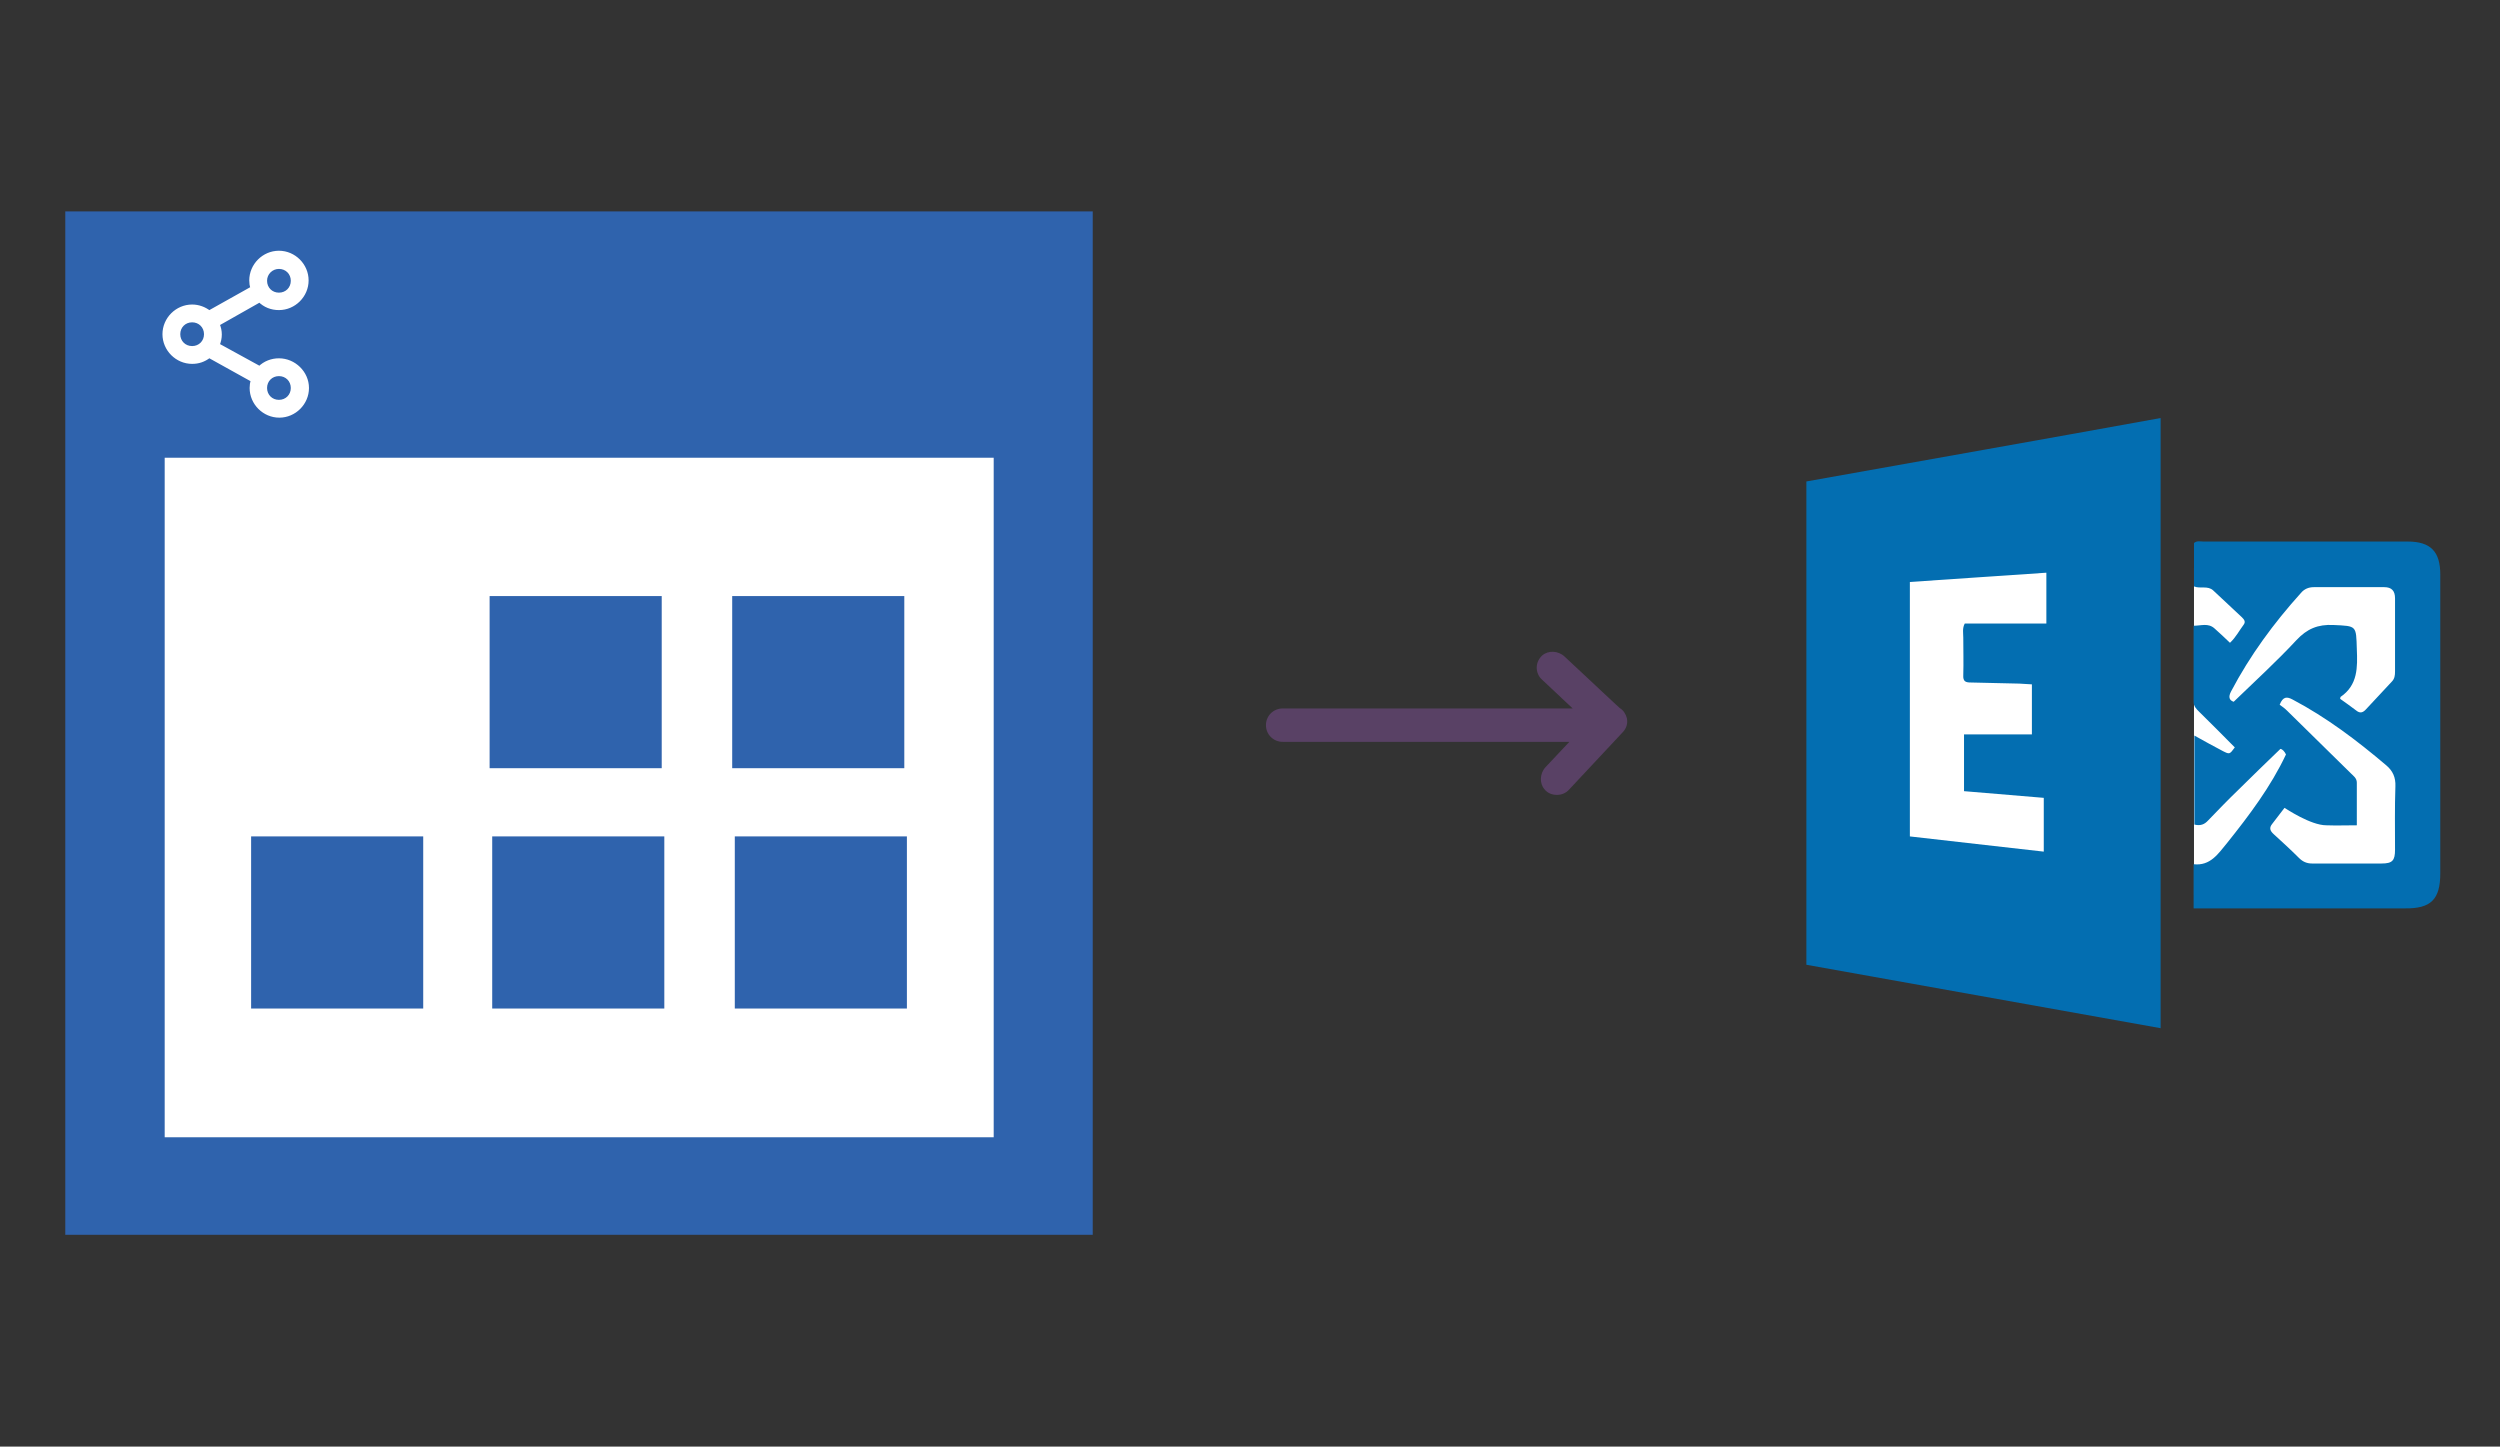
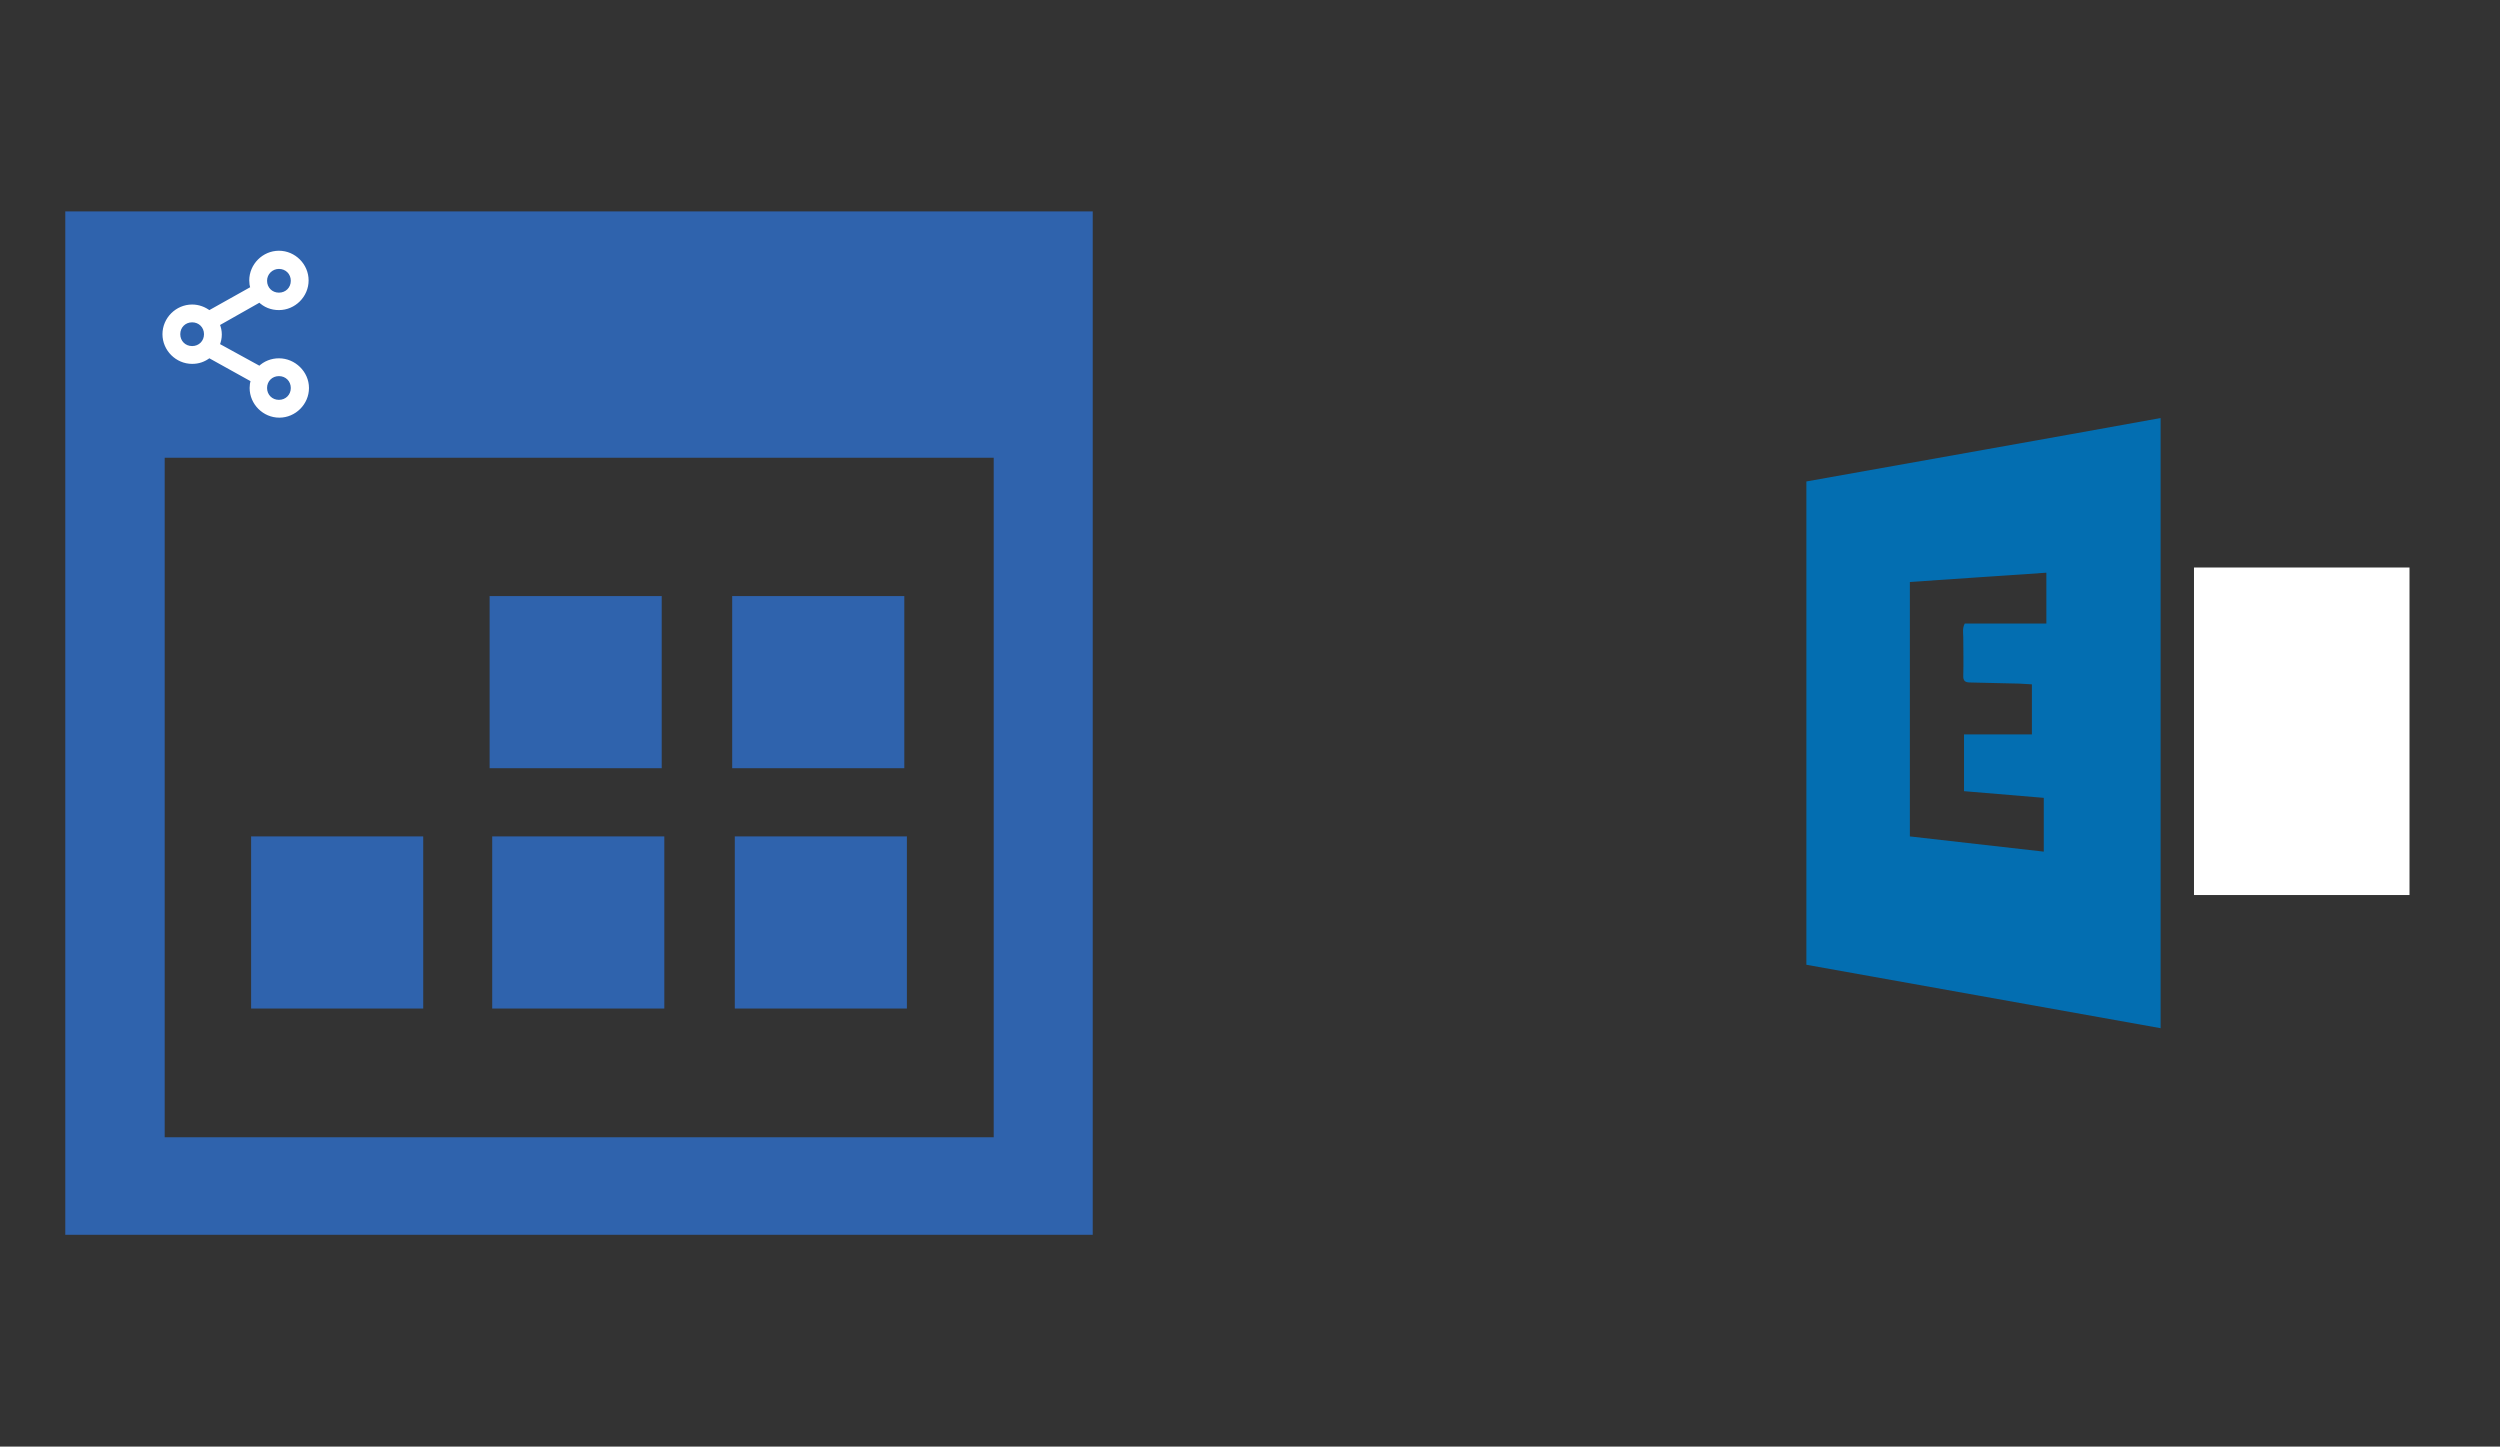
<svg xmlns="http://www.w3.org/2000/svg" version="1.1" id="Layer_1" x="0px" y="0px" viewBox="0 0 674 390" style="enable-background:new 0 0 674 390;" xml:space="preserve">
  <rect x="0" y="0" width="674" height="390" fill="#333333" stroke="none" />
  <style type="text/css">
	.st0{fill:#FFFFFF;}
	.st1{fill:#2F63AD;}
	.st2{fill:#FFFFFF;stroke:#FFFFFF;stroke-miterlimit:10;}
	.st3{fill:#594165;}
	.st4{fill:#036EB1;}
</style>
  <g>
    <g>
-       <rect x="40.7" y="118.6" class="st0" width="234.2" height="192.1" />
      <g>
        <path class="st1" d="M132,160.7h46.4v46.4H132V160.7z M197.4,160.7h46.4v46.4h-46.4V160.7z M67.7,225.5h46.4v46.4H67.7V225.5z      M132.7,225.5h46.4v46.4h-46.4L132.7,225.5L132.7,225.5z M198.1,225.5h46.4v46.4h-46.4V225.5z" />
      </g>
      <g>
        <g>
          <g>
            <g>
              <g>
                <path class="st1" d="M17.6,57c92.4,0,184.6,0,277,0c0,92,0,183.7,0,275.9c-92,0-184.4,0-277,0C17.6,241.3,17.6,149.3,17.6,57         z M267.9,306.6c0-61.4,0-122.5,0-183.2c-74.9,0-149.4,0-223.5,0c0,61.4,0,122.3,0,183.2C119,306.6,193.4,306.6,267.9,306.6z" />
              </g>
            </g>
          </g>
          <path class="st2" d="M75.2,97.1c-1.9,0-3.8,0.7-5.2,2.1L58.7,93c0.4-0.9,0.6-1.9,0.6-2.8c0-1-0.2-1.9-0.6-2.8L70,81      c1.4,1.4,3.2,2.1,5.2,2.1c4.1,0,7.5-3.4,7.5-7.5s-3.4-7.5-7.5-7.5s-7.5,3.4-7.5,7.5c0,0.7,0.1,1.4,0.3,2.1l-11.6,6.5      c-1.3-1-2.9-1.6-4.6-1.6c-4.1,0-7.5,3.4-7.5,7.5s3.4,7.5,7.5,7.5c1.7,0,3.2-0.5,4.6-1.6l11.7,6.5c-0.2,0.7-0.3,1.4-0.3,2.1      c0,4.1,3.4,7.5,7.5,7.5s7.5-3.4,7.5-7.5S79.3,97.1,75.2,97.1z M75.2,72c2.1,0,3.7,1.6,3.7,3.7s-1.6,3.7-3.7,3.7      s-3.7-1.6-3.7-3.7S73.2,72,75.2,72z M51.8,93.8c-2.1,0-3.7-1.6-3.7-3.7s1.6-3.7,3.7-3.7c2.1,0,3.7,1.6,3.7,3.7      C55.5,92.2,53.9,93.8,51.8,93.8z M75.2,108.3c-2.1,0-3.7-1.6-3.7-3.7s1.6-3.7,3.7-3.7s3.7,1.6,3.7,3.7      C78.9,106.7,77.3,108.3,75.2,108.3z" />
        </g>
      </g>
    </g>
-     <path class="st3" d="M436.7,190.9l-1.1-1l0,0L421.8,177c-1.7-1.6-4.4-1.7-6-0.3c-0.9,0.8-1.5,2-1.5,3.3c0,1.2,0.5,2.4,1.4,3.2   l8.3,7.8h-78.2c-2.5,0-4.5,2-4.5,4.5s2,4.5,4.5,4.5h77.3l-6.4,6.8c-1.6,1.7-1.7,4.4-0.3,6c0.8,1,2,1.5,3.3,1.5h0.1   c1.2,0,2.4-0.5,3.2-1.4l14.4-15.4c1.1-1.1,1.5-2.5,1.2-3.9C438.3,192.5,437.7,191.5,436.7,190.9z" />
    <g>
-       <polygon class="st0" points="507.1,148.5 555.9,147.5 560.2,180.5 557.8,221.1 555.3,244.9 514.9,238.4 507.1,185.8   " />
      <rect x="591.5" y="153" class="st0" width="58.1" height="88.3" />
      <g>
        <g>
          <path class="st4" d="M582.5,277.2c-31.9-5.7-63.6-11.4-95.5-17.1c0-43.3,0-86.7,0-130.3c31.8-5.7,63.6-11.3,95.5-17.1      C582.5,167.6,582.5,222.2,582.5,277.2z M529.5,198c6.2,0,12.3,0,18.3,0c0-4.5,0-8.9,0-13.5c-1.2-0.1-2.3-0.1-3.4-0.2      c-4.4-0.1-8.7-0.2-13.1-0.3c-1.4,0-2.1-0.3-2-2c0.1-3.4,0-6.7,0-10.1c0-1.2-0.3-2.5,0.4-3.8c7.3,0,14.5,0,22,0c0-4.6,0-9,0-13.7      c-12.3,0.8-24.5,1.7-36.8,2.5c0,23,0,45.7,0,68.6c12,1.4,24,2.7,36.1,4.1c0-5,0-9.7,0-14.5c-7.3-0.6-14.4-1.2-21.5-1.8      C529.5,208,529.5,203,529.5,198z" />
-           <path class="st4" d="M591.4,244.9c0-4.2,0-7.9,0-11.9c4.5,0.5,6.6-2.8,9-5.7c6-7.5,11.8-15.2,15.9-23.9      c-0.4-0.8-0.9-1.4-1.5-1.5c-3.8,3.7-7.6,7.3-11.3,11c-2.8,2.7-5.5,5.5-8.2,8.3c-1,1.1-2.1,1.5-3.7,1.1c0-7.9,0-15.8,0-24      c2.7,1.5,5.2,2.9,7.7,4.2c1.8,0.9,1.8,0.9,3.2-1c-3.2-3.2-6.4-6.5-9.7-9.7c-0.7-0.7-1.4-1.4-1.4-2.6c0-6.7,0-13.4,0-20.5      c2,0,3.9-0.8,5.6,0.7c1.4,1.2,2.7,2.5,4.2,3.9c1.6-1.5,2.5-3.3,3.7-4.9c0.6-0.8,0.1-1.4-0.5-2c-2.6-2.4-5.1-4.8-7.7-7.2      c-1.5-1.4-3.5-0.4-5.2-1.1c0-3.9,0-7.8,0-11.7c0.8-0.7,1.7-0.4,2.5-0.4c18.4,0,36.8,0,55.1,0c6.2,0,8.8,2.7,8.8,8.9      c0,26.8,0,53.7,0,80.5c0,7.1-2.5,9.6-9.6,9.5c-17.8,0-35.7,0-53.5,0C593.7,244.9,592.7,244.9,591.4,244.9z M635.4,222.5      c-2.9,0-5.5,0.1-8.2,0c-4.3,0-10.9-4.5-11.3-4.7l-3.3,4.3c-0.9,1.1-0.6,1.9,0.4,2.8c2.3,2.1,4.6,4.2,6.8,6.4      c1,1,2.1,1.5,3.5,1.5c6.3,0,12.5,0,18.8,0c2.9,0,3.6-0.8,3.6-3.7c0-5.7-0.1-11.4,0.1-17.1c0.1-2.4-0.7-4.2-2.5-5.7      c-7.9-6.7-16.1-12.9-25.2-17.7c-1.5-0.8-2.6-0.9-3.5,1.4c0.6,0.4,1.4,1,2,1.6c5.7,5.6,11.5,11.3,17.2,16.9      c0.7,0.7,1.6,1.3,1.6,2.5C635.4,214.7,635.4,218.3,635.4,222.5z M630.9,188.4c1.5,1.1,3,2.1,4.4,3.2c1,0.8,1.8,0.5,2.6-0.4      c2.3-2.5,4.6-4.9,6.9-7.4c0.8-0.8,0.9-1.7,0.9-2.8c0-6.6,0-13.1,0-19.7c0-2-0.9-3-2.9-3c-6.3,0-12.7,0-19,0      c-1.4,0-2.6,0.5-3.5,1.6c-7.3,8.1-13.7,16.8-18.8,26.5c-0.8,1.5-0.5,2.4,0.7,2.8c5.8-5.6,11.6-10.9,16.9-16.6      c2.9-3.1,5.8-4.3,10-4.1c6.3,0.3,6.1,0.1,6.3,6.5c0.2,4.9,0.3,9.7-4.4,12.9C631,187.9,631,188,630.9,188.4z" />
        </g>
      </g>
    </g>
  </g>
</svg>